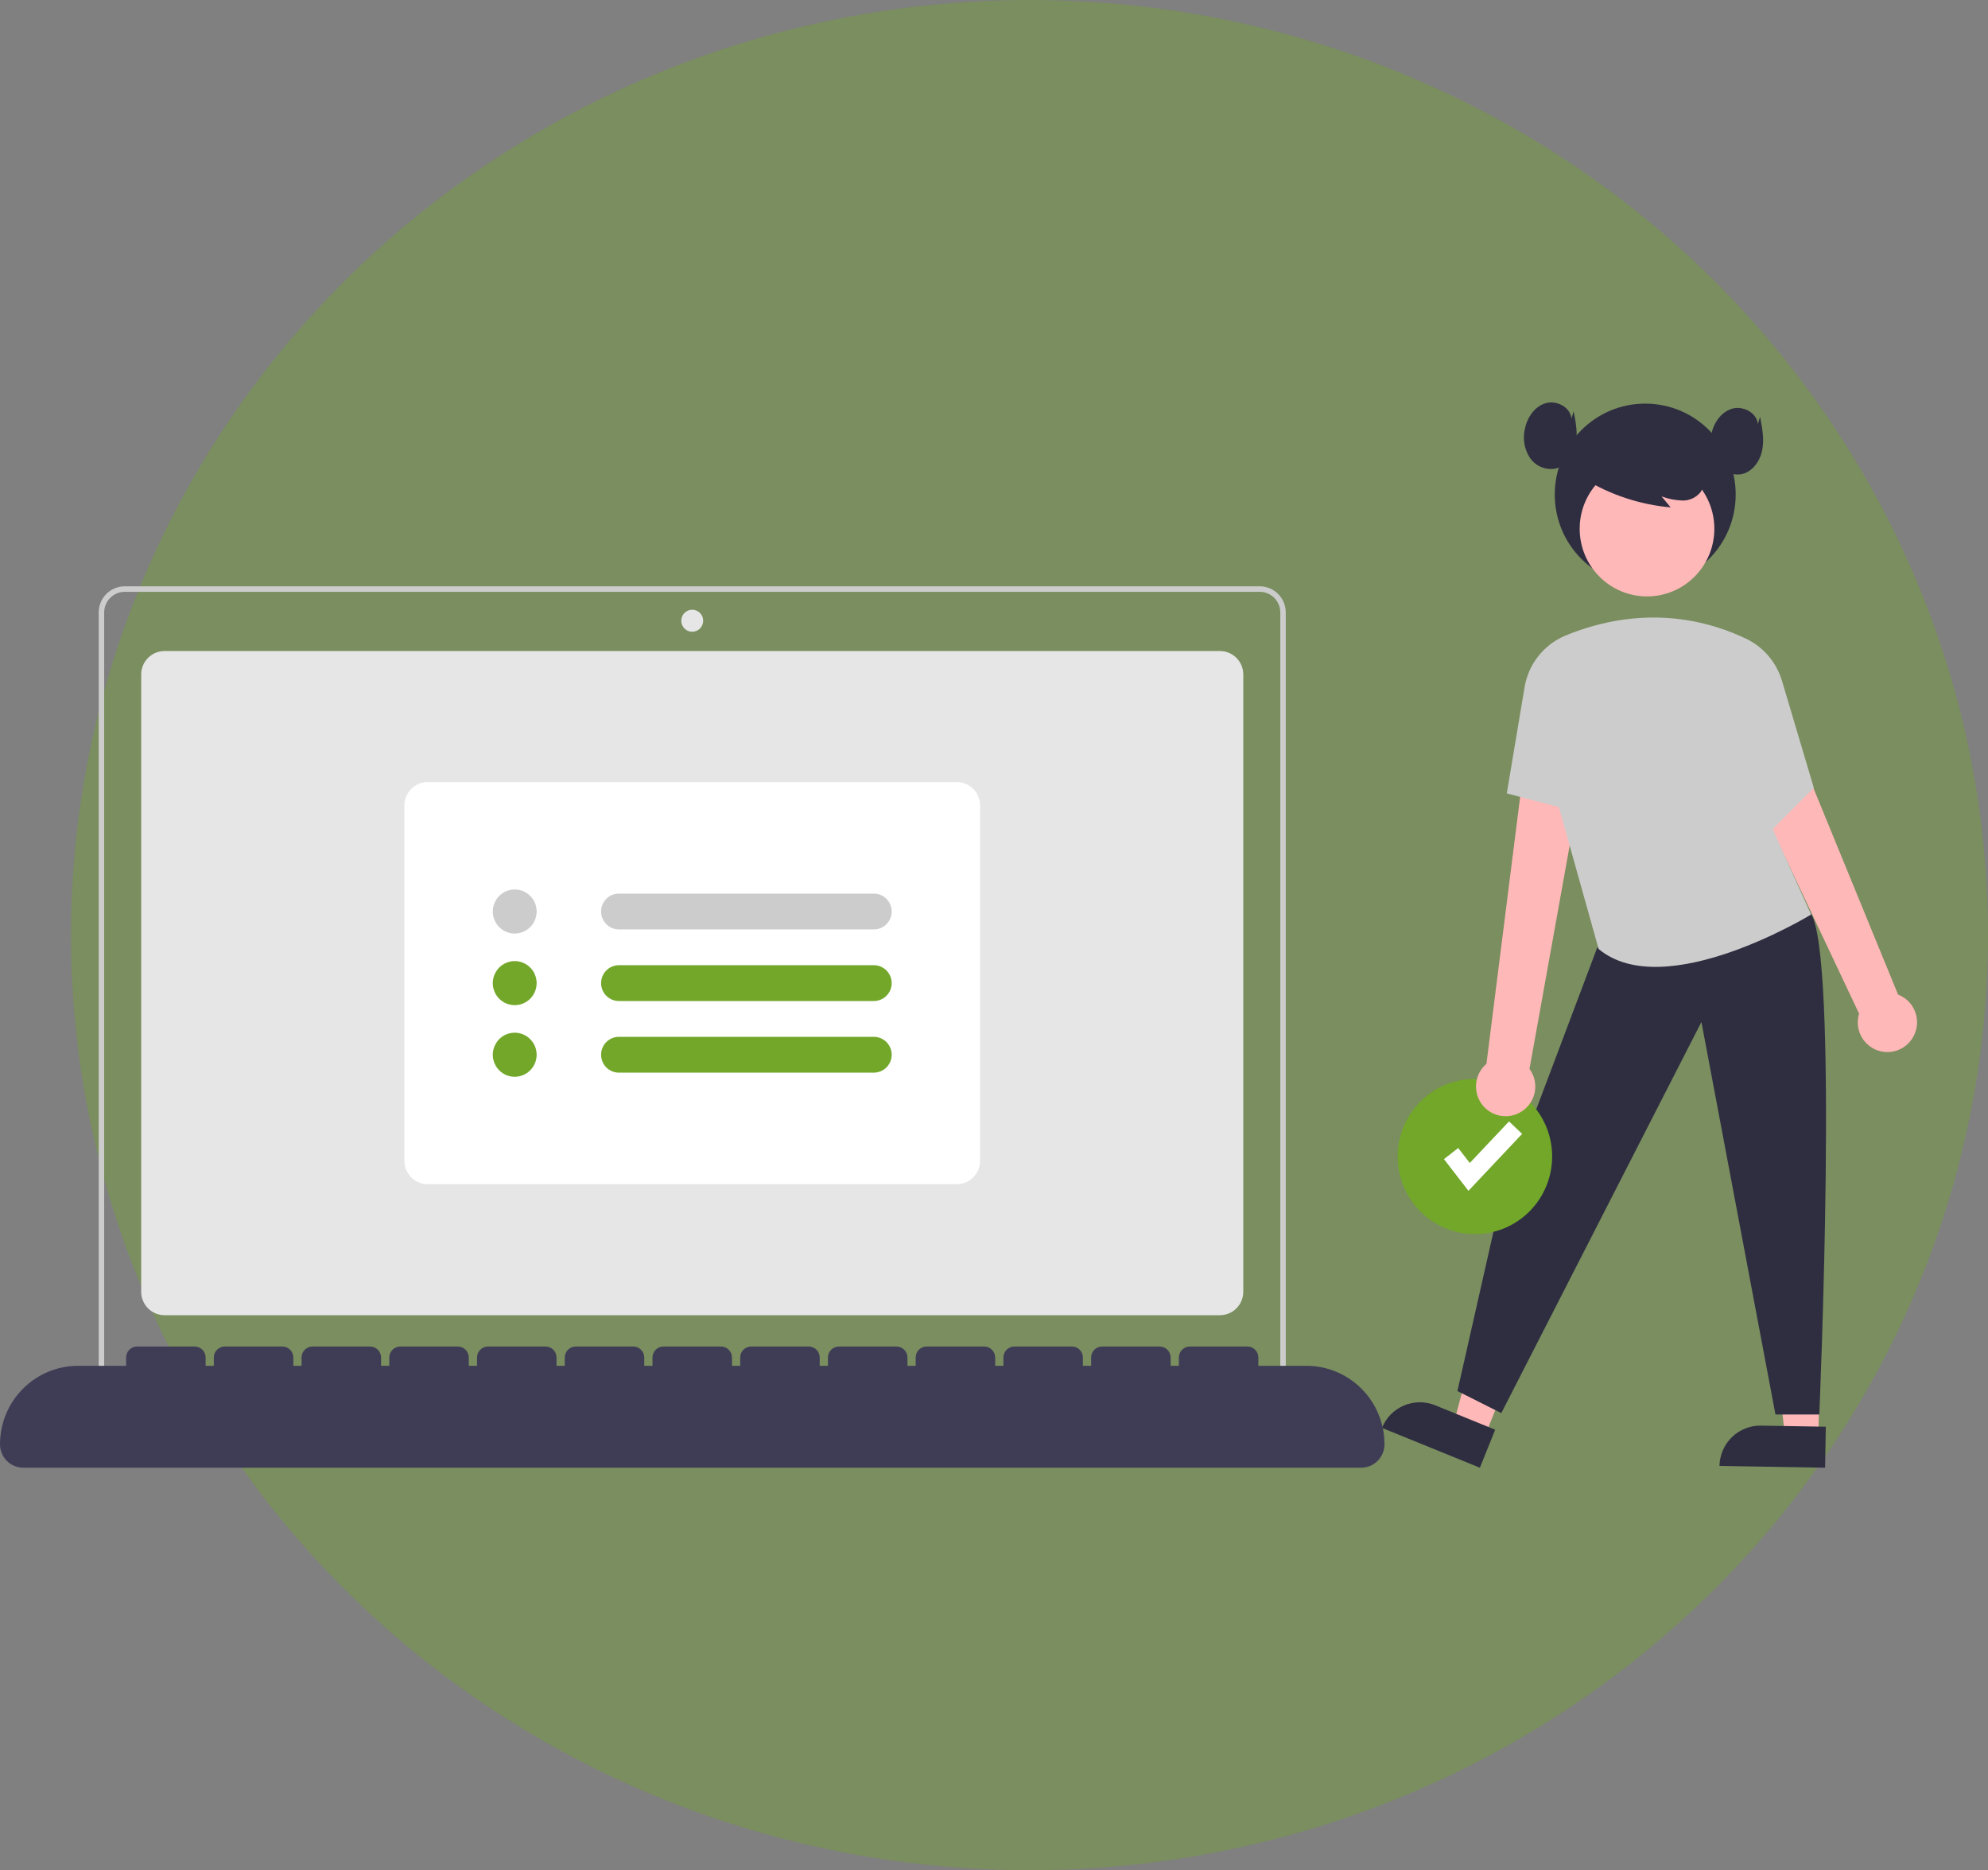
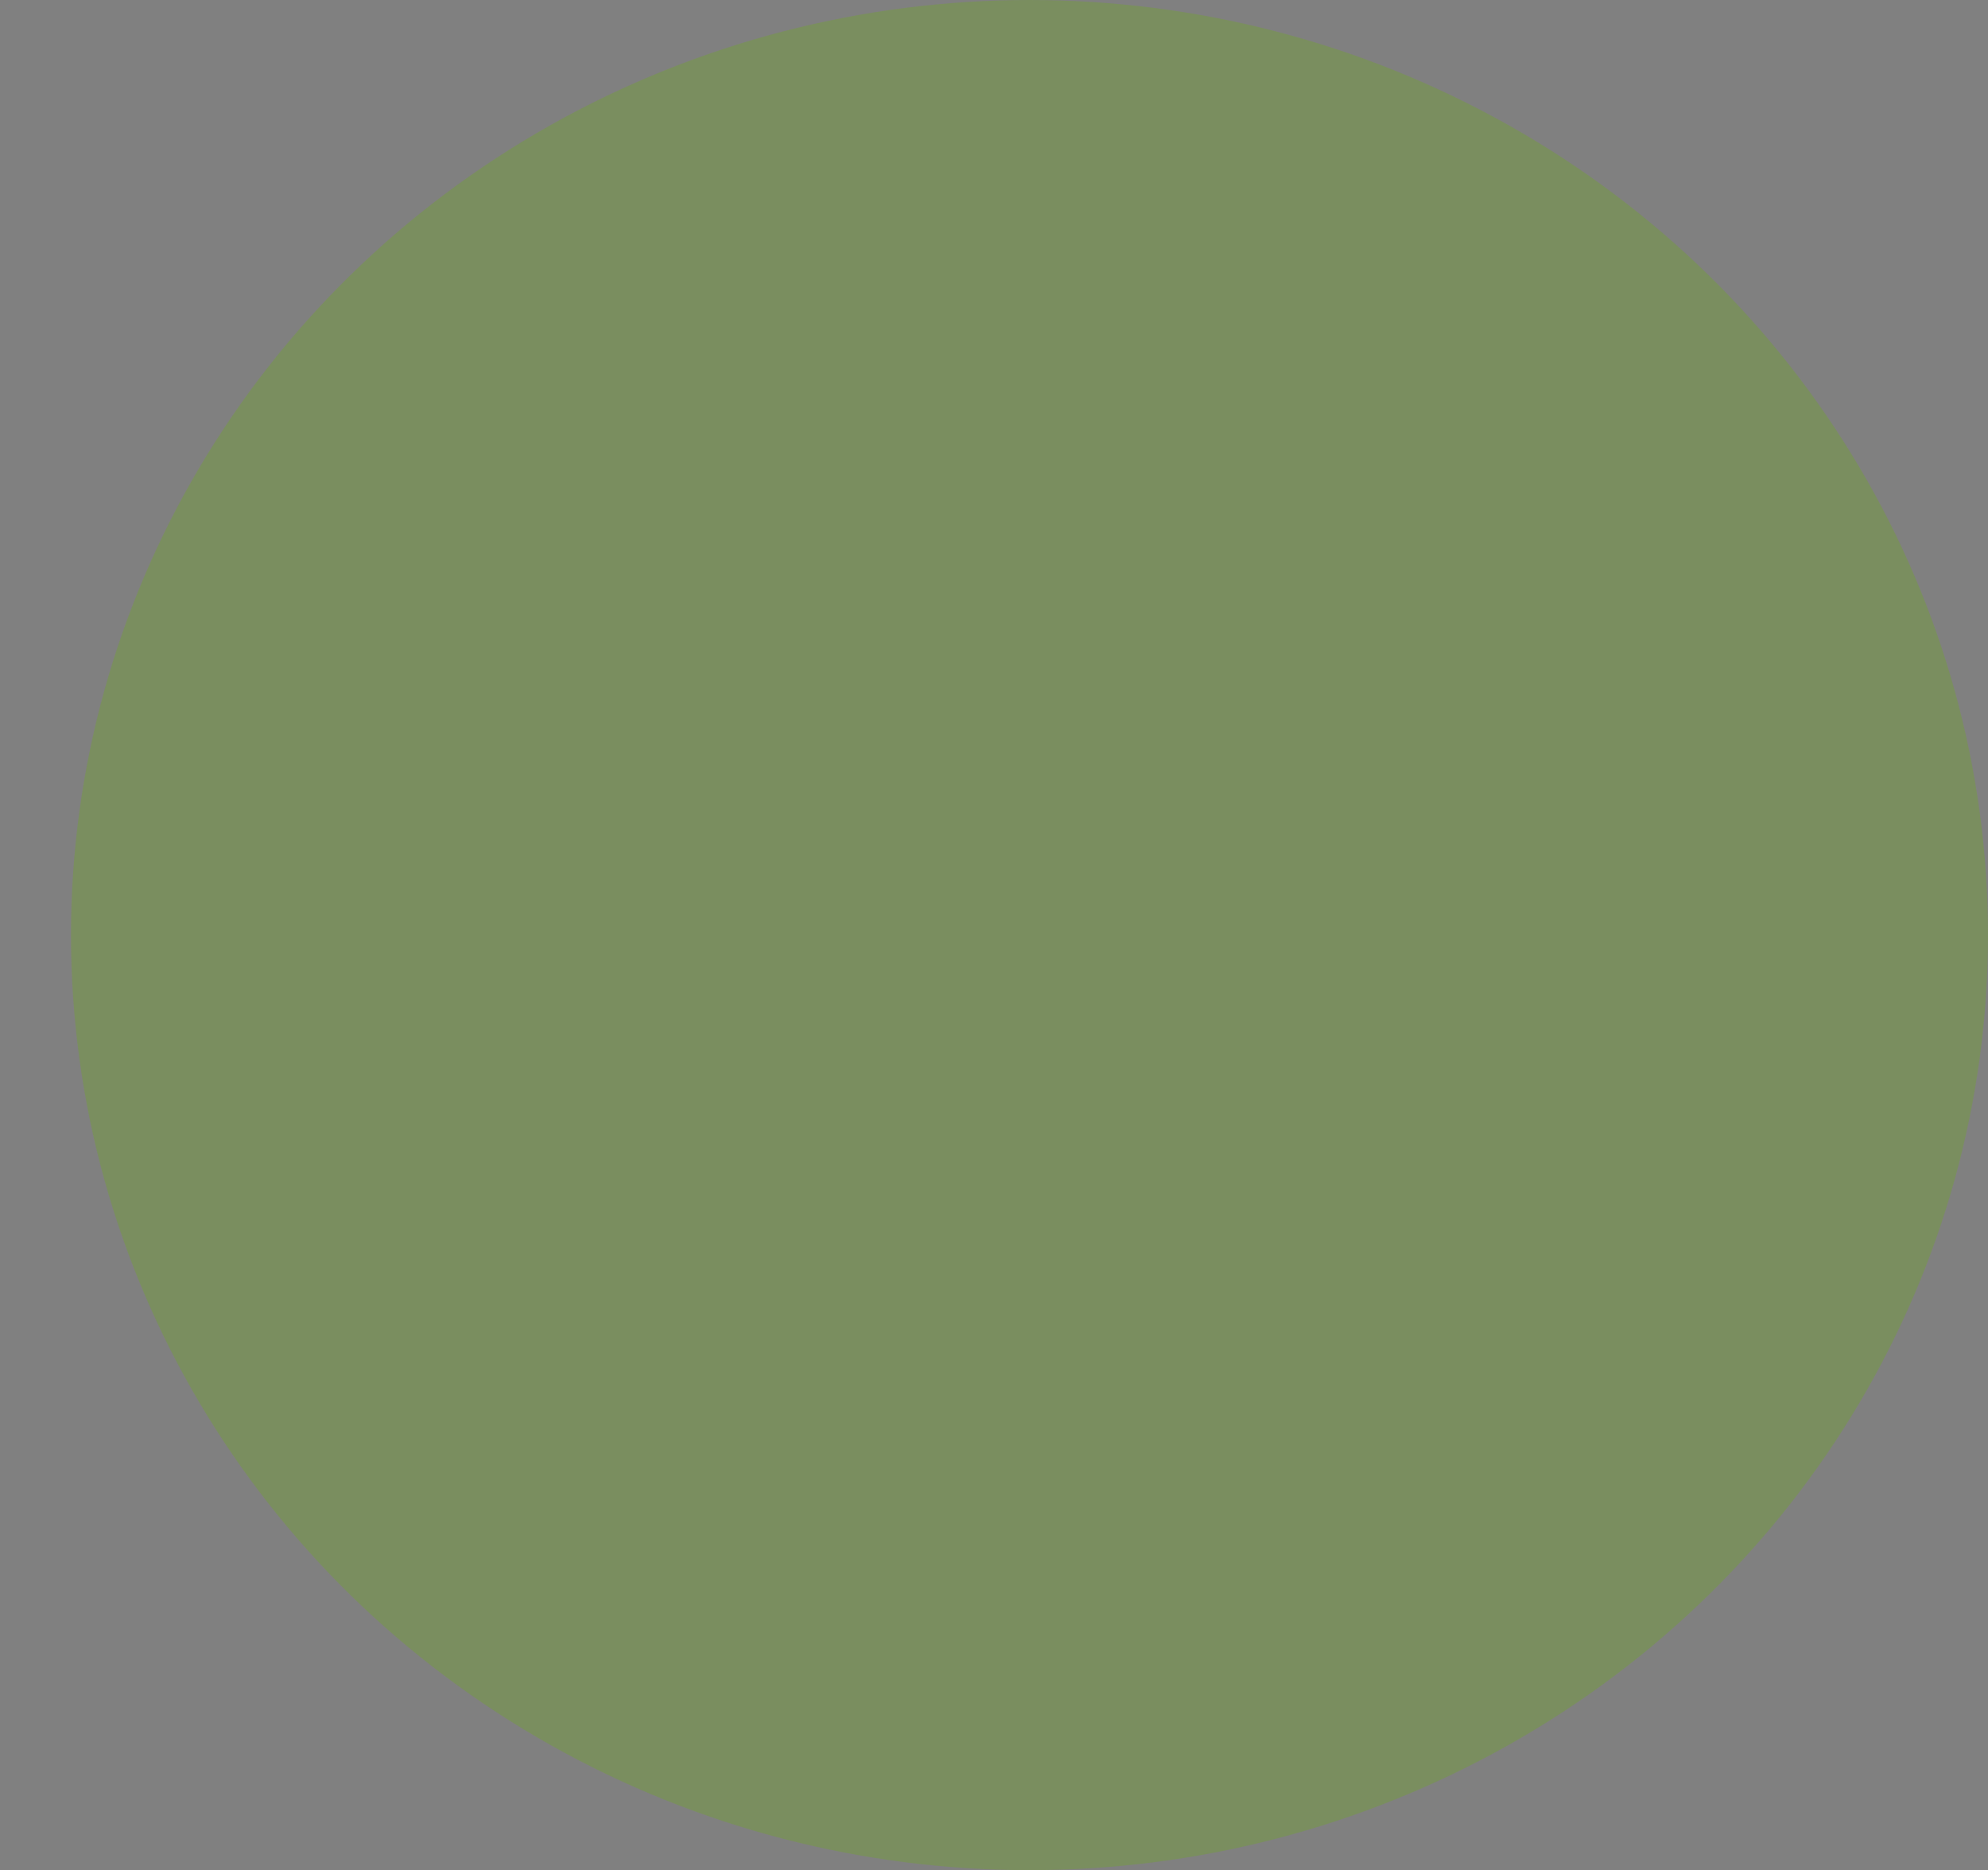
<svg xmlns="http://www.w3.org/2000/svg" width="84" height="79" viewBox="0 0 84 79" fill="none">
  <rect x="0" y="0" width="84" height="79" fill="#808080" stroke="none" />
  <ellipse cx="43.5" cy="39.5" rx="40.5" ry="39.5" fill="#72A72A" fill-opacity="0.38" />
  <g clip-path="url(#clip0_1261_274)">
    <path d="M51.548 55.558H6.95C6.689 55.557 6.439 55.453 6.255 55.268C6.07 55.082 5.966 54.831 5.966 54.569V28.49C5.966 28.228 6.07 27.977 6.255 27.791C6.439 27.606 6.689 27.502 6.95 27.501H51.548C51.809 27.502 52.06 27.606 52.244 27.791C52.429 27.977 52.533 28.228 52.533 28.49V54.569C52.533 54.831 52.429 55.082 52.244 55.268C52.06 55.453 51.809 55.557 51.548 55.558Z" fill="#E6E6E6" />
    <path d="M54.328 59.208H4.17V25.872C4.17 25.579 4.287 25.298 4.493 25.091C4.699 24.884 4.979 24.767 5.271 24.767H53.228C53.52 24.767 53.799 24.884 54.006 25.091C54.212 25.298 54.328 25.579 54.328 25.872V59.208ZM4.402 58.975H54.097V25.872C54.096 25.641 54.005 25.419 53.842 25.256C53.679 25.092 53.458 25 53.228 25H5.271C5.04 25 4.819 25.092 4.657 25.256C4.494 25.419 4.402 25.641 4.402 25.872V58.975Z" fill="#CCCCCC" />
    <path d="M29.249 26.687C29.505 26.687 29.713 26.479 29.713 26.221C29.713 25.965 29.505 25.756 29.249 25.756C28.993 25.756 28.786 25.965 28.786 26.221C28.786 26.479 28.993 26.687 29.249 26.687Z" fill="#E6E6E6" />
    <path d="M40.428 50.023H18.071C17.81 50.023 17.559 49.919 17.375 49.733C17.19 49.548 17.087 49.297 17.086 49.034V34.025C17.087 33.763 17.19 33.511 17.375 33.326C17.559 33.141 17.81 33.036 18.071 33.036H40.428C40.689 33.036 40.939 33.141 41.124 33.326C41.308 33.511 41.412 33.763 41.412 34.025V49.034C41.412 49.297 41.308 49.548 41.124 49.733C40.939 49.919 40.689 50.023 40.428 50.023Z" fill="white" />
    <path d="M21.749 39.435C21.565 39.435 21.386 39.381 21.234 39.278C21.081 39.176 20.963 39.031 20.893 38.861C20.822 38.691 20.804 38.503 20.84 38.323C20.876 38.142 20.964 37.976 21.093 37.846C21.223 37.716 21.388 37.627 21.568 37.592C21.748 37.556 21.934 37.574 22.103 37.645C22.273 37.715 22.417 37.834 22.519 37.987C22.621 38.14 22.675 38.32 22.675 38.504C22.675 38.751 22.577 38.988 22.404 39.162C22.23 39.337 21.994 39.435 21.749 39.435Z" fill="#CCCCCC" />
-     <path d="M21.749 42.46C21.565 42.46 21.386 42.406 21.234 42.303C21.081 42.201 20.963 42.056 20.893 41.886C20.822 41.716 20.804 41.529 20.84 41.348C20.876 41.167 20.964 41.002 21.093 40.871C21.223 40.741 21.388 40.653 21.568 40.617C21.748 40.581 21.934 40.599 22.103 40.67C22.273 40.74 22.417 40.859 22.519 41.012C22.621 41.166 22.675 41.346 22.675 41.53C22.675 41.776 22.577 42.013 22.404 42.188C22.23 42.362 21.994 42.46 21.749 42.46Z" fill="#72A72A" />
    <path d="M21.749 45.486C21.565 45.486 21.386 45.431 21.234 45.329C21.081 45.226 20.963 45.081 20.893 44.911C20.822 44.741 20.804 44.554 20.84 44.373C20.876 44.193 20.964 44.027 21.093 43.897C21.223 43.766 21.388 43.678 21.568 43.642C21.748 43.606 21.934 43.624 22.103 43.695C22.273 43.765 22.417 43.885 22.519 44.038C22.621 44.191 22.675 44.371 22.675 44.555C22.675 44.801 22.577 45.038 22.404 45.213C22.23 45.387 21.994 45.485 21.749 45.486Z" fill="#72A72A" />
    <path d="M26.151 37.748C25.951 37.748 25.759 37.828 25.618 37.97C25.477 38.111 25.398 38.304 25.398 38.504C25.398 38.705 25.477 38.897 25.618 39.039C25.759 39.181 25.951 39.261 26.151 39.261H36.924C37.123 39.261 37.315 39.181 37.456 39.039C37.597 38.897 37.677 38.705 37.677 38.504C37.677 38.304 37.597 38.111 37.456 37.97C37.315 37.828 37.123 37.748 36.924 37.748H26.151Z" fill="#CCCCCC" />
    <path d="M26.151 40.773C25.951 40.773 25.759 40.853 25.618 40.995C25.477 41.137 25.398 41.329 25.398 41.53C25.398 41.73 25.477 41.923 25.618 42.064C25.759 42.206 25.951 42.286 26.151 42.286H36.924C37.123 42.286 37.315 42.206 37.456 42.064C37.597 41.923 37.677 41.73 37.677 41.53C37.677 41.329 37.597 41.137 37.456 40.995C37.315 40.853 37.123 40.773 36.924 40.773H26.151Z" fill="#72A72A" />
    <path d="M26.151 43.798C25.951 43.798 25.759 43.878 25.618 44.02C25.477 44.162 25.398 44.354 25.398 44.555C25.398 44.755 25.477 44.948 25.618 45.09C25.759 45.231 25.951 45.311 26.151 45.311H36.924C37.123 45.311 37.315 45.231 37.456 45.09C37.597 44.948 37.677 44.755 37.677 44.555C37.677 44.354 37.597 44.162 37.456 44.02C37.315 43.878 37.123 43.798 36.924 43.798H26.151Z" fill="#72A72A" />
    <path d="M76.835 60.671L75.415 60.647L74.831 55.134L76.927 55.169L76.835 60.671Z" fill="#FFB8B8" />
-     <path d="M74.407 60.222L77.146 60.268L77.117 62L72.654 61.925C72.658 61.697 72.706 61.473 72.796 61.264C72.886 61.055 73.017 60.867 73.179 60.709C73.342 60.55 73.534 60.426 73.745 60.343C73.956 60.259 74.181 60.218 74.407 60.222Z" fill="#2F2E41" />
-     <path d="M62.743 60.657L61.427 60.122L62.856 54.767L64.799 55.557L62.743 60.657Z" fill="#FFB8B8" />
+     <path d="M62.743 60.657L61.427 60.122L62.856 54.767L62.743 60.657Z" fill="#FFB8B8" />
    <path d="M60.639 59.362L63.177 60.395L62.53 62L58.393 60.318C58.565 59.892 58.898 59.552 59.319 59.373C59.74 59.194 60.215 59.19 60.639 59.362Z" fill="#2F2E41" />
    <path d="M67.489 40.029L63.319 51.083L61.581 58.762L63.435 59.693L71.891 43.171L75.019 59.751H76.872C76.872 59.751 77.72 40.086 76.485 38.545L67.489 40.029Z" fill="#2F2E41" />
    <path d="M62.32 52.131C64.122 52.131 65.583 50.664 65.583 48.853C65.583 47.043 64.122 45.576 62.32 45.576C60.517 45.576 59.056 47.043 59.056 48.853C59.056 50.664 60.517 52.131 62.32 52.131Z" fill="#72A72A" />
    <path d="M62.047 50.303L61.012 48.965L61.614 48.495L62.104 49.128L63.761 47.371L64.315 47.898L62.047 50.303Z" fill="white" />
    <path d="M69.516 24.729C71.628 24.729 73.339 23.01 73.339 20.889C73.339 18.769 71.628 17.05 69.516 17.05C67.405 17.05 65.694 18.769 65.694 20.889C65.694 23.01 67.405 24.729 69.516 24.729Z" fill="#2F2E41" />
    <path d="M64.182 47.017C64.345 46.936 64.488 46.819 64.601 46.676C64.714 46.533 64.795 46.367 64.838 46.19C64.88 46.012 64.883 45.827 64.847 45.648C64.81 45.469 64.735 45.3 64.627 45.153L67.527 29.034L64.821 28.998L62.807 44.938C62.574 45.137 62.421 45.416 62.378 45.72C62.336 46.025 62.406 46.335 62.575 46.591C62.744 46.847 63.002 47.032 63.298 47.111C63.594 47.189 63.908 47.156 64.182 47.017Z" fill="#FFB8B8" />
    <path d="M80.799 43.869C80.901 43.712 80.967 43.535 80.992 43.349C81.017 43.164 81 42.975 80.942 42.797C80.885 42.619 80.788 42.457 80.66 42.321C80.531 42.185 80.374 42.081 80.2 42.014L75.022 29.381C74.895 29.071 74.703 28.794 74.459 28.567C74.214 28.34 73.924 28.169 73.607 28.066C73.29 27.964 72.955 27.931 72.624 27.972C72.294 28.013 71.976 28.125 71.694 28.302L78.552 42.818C78.464 43.108 78.483 43.42 78.605 43.697C78.728 43.974 78.947 44.197 79.22 44.325C79.494 44.453 79.805 44.478 80.095 44.394C80.385 44.31 80.635 44.123 80.799 43.869Z" fill="#FFB8B8" />
    <path d="M69.592 25.194C71.163 25.194 72.437 23.914 72.437 22.336C72.437 20.758 71.163 19.478 69.592 19.478C68.021 19.478 66.747 20.758 66.747 22.336C66.747 23.914 68.021 25.194 69.592 25.194Z" fill="#FFB8B8" />
    <path d="M66.133 26.854C67.774 26.168 70.607 25.49 73.753 26.968C74.121 27.14 74.448 27.389 74.714 27.698C74.98 28.006 75.178 28.368 75.295 28.758L76.641 33.281L74.903 35.026L76.525 38.633C76.525 38.633 70.328 42.414 67.547 40.087L65.868 34.095L63.667 33.514L64.418 29.033C64.497 28.553 64.696 28.102 64.996 27.721C65.296 27.34 65.687 27.042 66.133 26.854Z" fill="#CCCCCC" />
    <path d="M66.931 20.223C68.042 20.904 69.295 21.318 70.592 21.434L70.206 20.97C70.487 21.074 70.782 21.133 71.082 21.144C71.231 21.149 71.38 21.118 71.516 21.054C71.652 20.99 71.771 20.895 71.864 20.777C71.939 20.654 71.984 20.514 71.995 20.37C72.005 20.226 71.98 20.081 71.923 19.949C71.806 19.684 71.623 19.454 71.391 19.281C70.982 18.956 70.499 18.737 69.985 18.645C69.471 18.553 68.942 18.59 68.446 18.752C68.105 18.855 67.8 19.051 67.566 19.319C67.451 19.454 67.371 19.616 67.333 19.79C67.295 19.964 67.301 20.144 67.35 20.315" fill="#2F2E41" />
    <path d="M66.399 17.68C66.353 17.191 65.757 16.89 65.291 17.038C64.825 17.185 64.519 17.657 64.426 18.139C64.382 18.342 64.377 18.552 64.414 18.756C64.45 18.961 64.526 19.156 64.638 19.331C64.754 19.504 64.916 19.64 65.106 19.722C65.296 19.805 65.506 19.831 65.711 19.798C66.172 19.699 66.491 19.247 66.582 18.783C66.674 18.318 66.583 17.839 66.492 17.375" fill="#2F2E41" />
    <path d="M74.276 17.912C74.23 17.424 73.634 17.123 73.168 17.27C72.702 17.418 72.396 17.889 72.303 18.371C72.259 18.574 72.254 18.784 72.291 18.989C72.327 19.194 72.403 19.389 72.515 19.564C72.631 19.737 72.793 19.872 72.983 19.955C73.173 20.038 73.383 20.064 73.588 20.03C74.049 19.932 74.368 19.48 74.459 19.015C74.551 18.551 74.46 18.072 74.369 17.607" fill="#2F2E41" />
    <path d="M55.197 57.695H53.17V57.346C53.17 57.222 53.121 57.104 53.034 57.017C52.947 56.929 52.83 56.88 52.707 56.88H50.274C50.151 56.88 50.033 56.929 49.946 57.017C49.859 57.104 49.811 57.222 49.811 57.346V57.695H49.463V57.346C49.463 57.222 49.414 57.104 49.328 57.017C49.241 56.929 49.123 56.88 49 56.88H46.567C46.444 56.88 46.327 56.929 46.24 57.017C46.153 57.104 46.104 57.222 46.104 57.346V57.695H45.756V57.346C45.756 57.222 45.708 57.104 45.621 57.017C45.534 56.929 45.416 56.88 45.293 56.88H42.86C42.737 56.88 42.62 56.929 42.533 57.017C42.446 57.104 42.397 57.222 42.397 57.346V57.695H42.05V57.346C42.05 57.222 42.001 57.104 41.914 57.017C41.827 56.929 41.709 56.88 41.586 56.88H39.154C39.031 56.88 38.913 56.929 38.826 57.017C38.739 57.104 38.69 57.222 38.69 57.346V57.695H38.343V57.346C38.343 57.222 38.294 57.104 38.207 57.017C38.12 56.929 38.002 56.88 37.879 56.88H35.447C35.324 56.88 35.206 56.929 35.119 57.017C35.032 57.104 34.983 57.222 34.983 57.346V57.695H34.636V57.346C34.636 57.222 34.587 57.104 34.5 57.017C34.413 56.929 34.295 56.88 34.172 56.88H31.74C31.617 56.88 31.499 56.929 31.412 57.017C31.325 57.104 31.276 57.222 31.276 57.346V57.695H30.929V57.346C30.929 57.222 30.88 57.104 30.793 57.017C30.706 56.929 30.588 56.88 30.466 56.88H28.033C27.91 56.88 27.792 56.929 27.705 57.017C27.619 57.104 27.57 57.222 27.57 57.346V57.695H27.222V57.346C27.222 57.222 27.173 57.104 27.086 57.017C27 56.929 26.882 56.88 26.759 56.88H24.326C24.203 56.88 24.085 56.929 23.998 57.017C23.912 57.104 23.863 57.222 23.863 57.346V57.695H23.515V57.346C23.515 57.222 23.466 57.104 23.38 57.017C23.293 56.929 23.175 56.88 23.052 56.88H20.619C20.496 56.88 20.379 56.929 20.292 57.017C20.205 57.104 20.156 57.222 20.156 57.346V57.695H19.808V57.346C19.808 57.222 19.76 57.104 19.673 57.017C19.586 56.929 19.468 56.88 19.345 56.88H16.913C16.79 56.88 16.672 56.929 16.585 57.017C16.498 57.104 16.449 57.222 16.449 57.346V57.695H16.102V57.346C16.102 57.222 16.053 57.104 15.966 57.017C15.879 56.929 15.761 56.88 15.638 56.88H13.206C13.083 56.88 12.965 56.929 12.878 57.017C12.791 57.104 12.742 57.222 12.742 57.346V57.695H12.395V57.346C12.395 57.222 12.346 57.104 12.259 57.017C12.172 56.929 12.054 56.88 11.931 56.88H9.499C9.376 56.88 9.258 56.929 9.171 57.017C9.084 57.104 9.035 57.222 9.035 57.346V57.695H8.688V57.346C8.688 57.222 8.639 57.104 8.552 57.017C8.465 56.929 8.347 56.88 8.225 56.88H5.792C5.669 56.88 5.551 56.929 5.464 57.017C5.377 57.104 5.329 57.222 5.329 57.346V57.695H3.301C2.426 57.695 1.586 58.044 0.967 58.666C0.348 59.288 0 60.132 0 61.011C0 61.273 0.104 61.525 0.288 61.71C0.473 61.896 0.723 62 0.985 62H57.514C57.775 62 58.026 61.896 58.21 61.71C58.395 61.525 58.499 61.273 58.499 61.011C58.499 60.132 58.151 59.288 57.532 58.666C56.913 58.044 56.073 57.695 55.197 57.695Z" fill="#3F3D56" />
  </g>
  <defs>
    <clipPath id="clip0_1261_274">
-       <rect width="81" height="45" fill="white" transform="translate(0 17)" />
-     </clipPath>
+       </clipPath>
  </defs>
</svg>